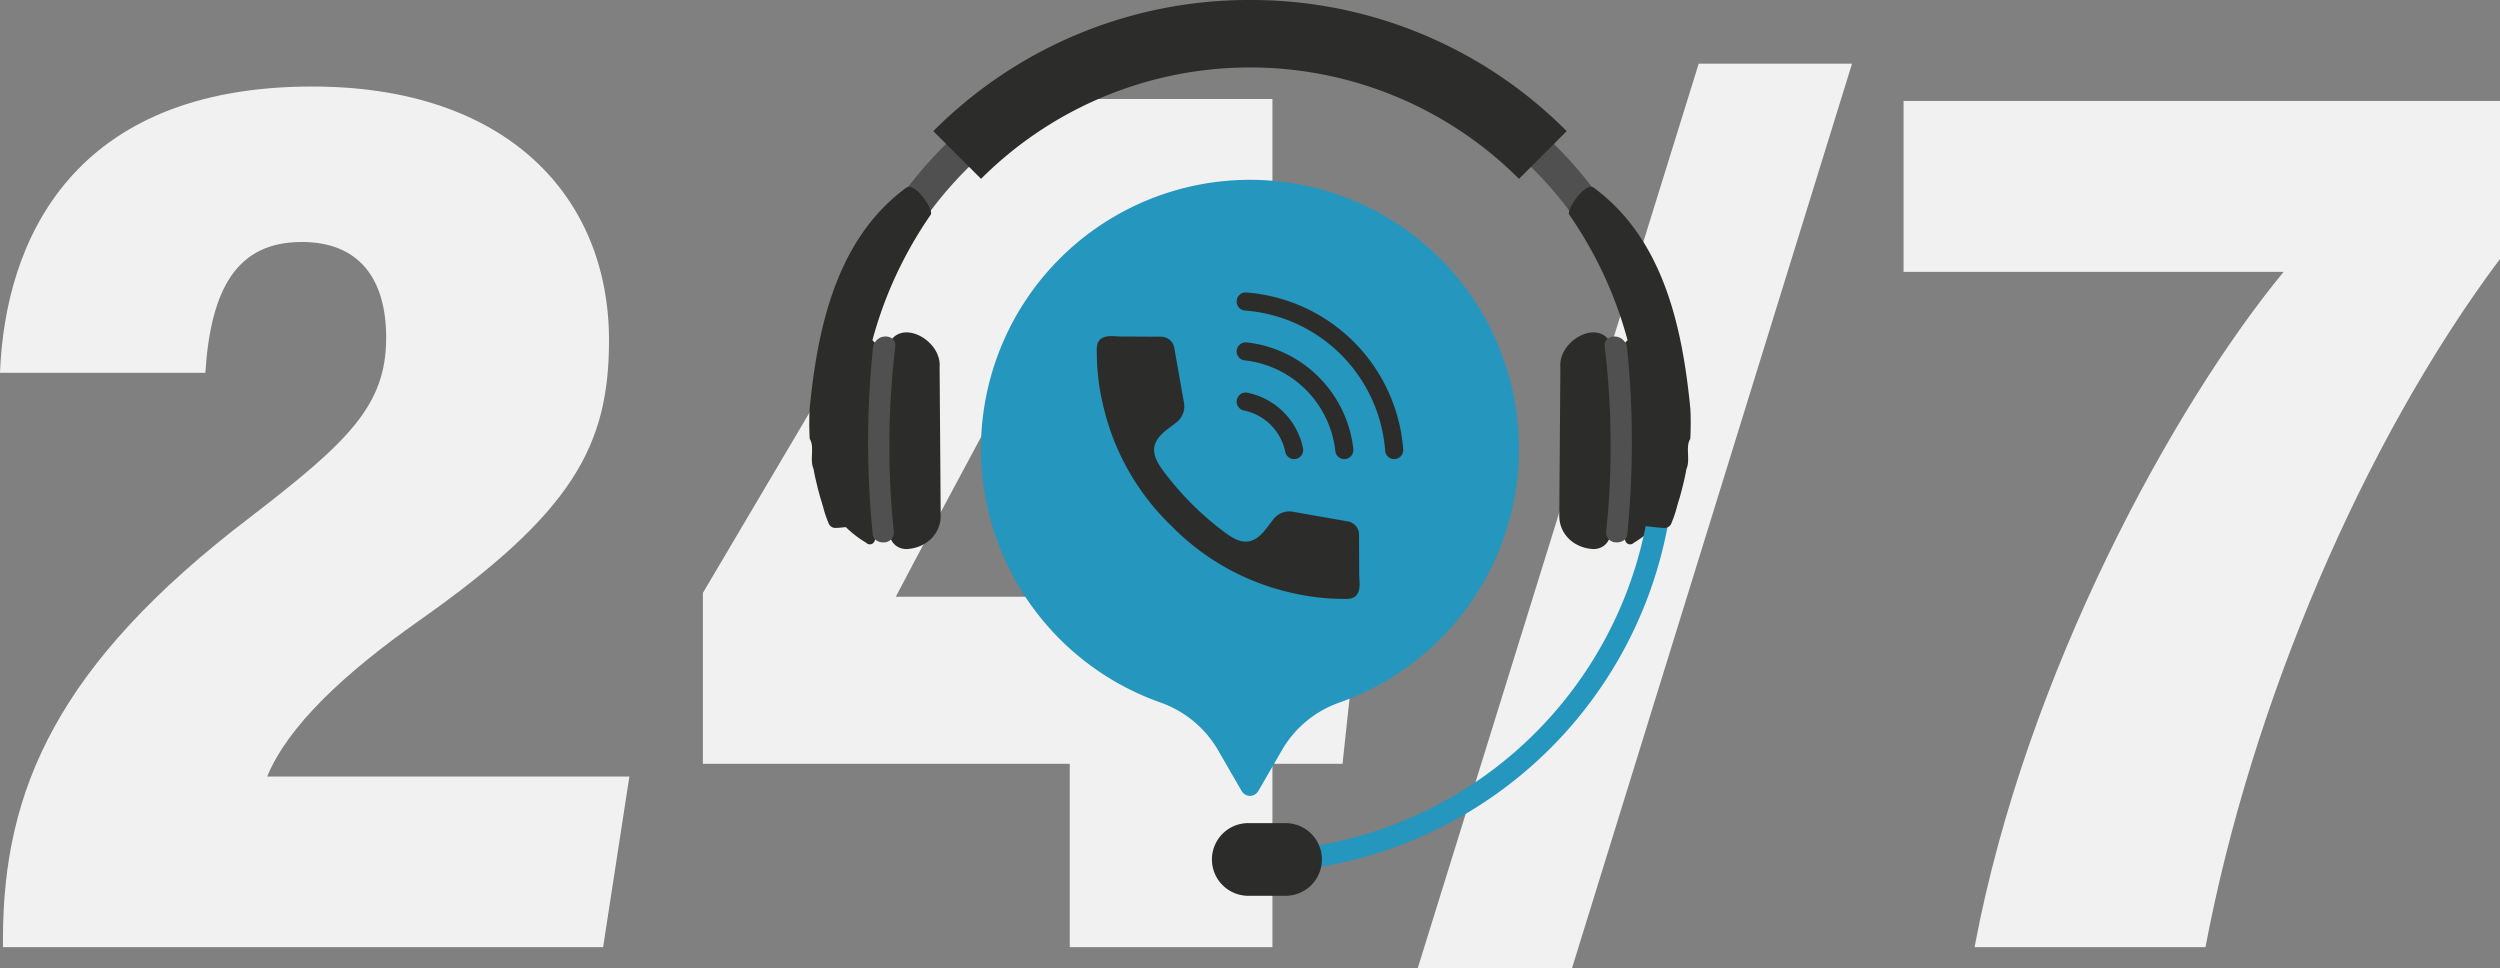
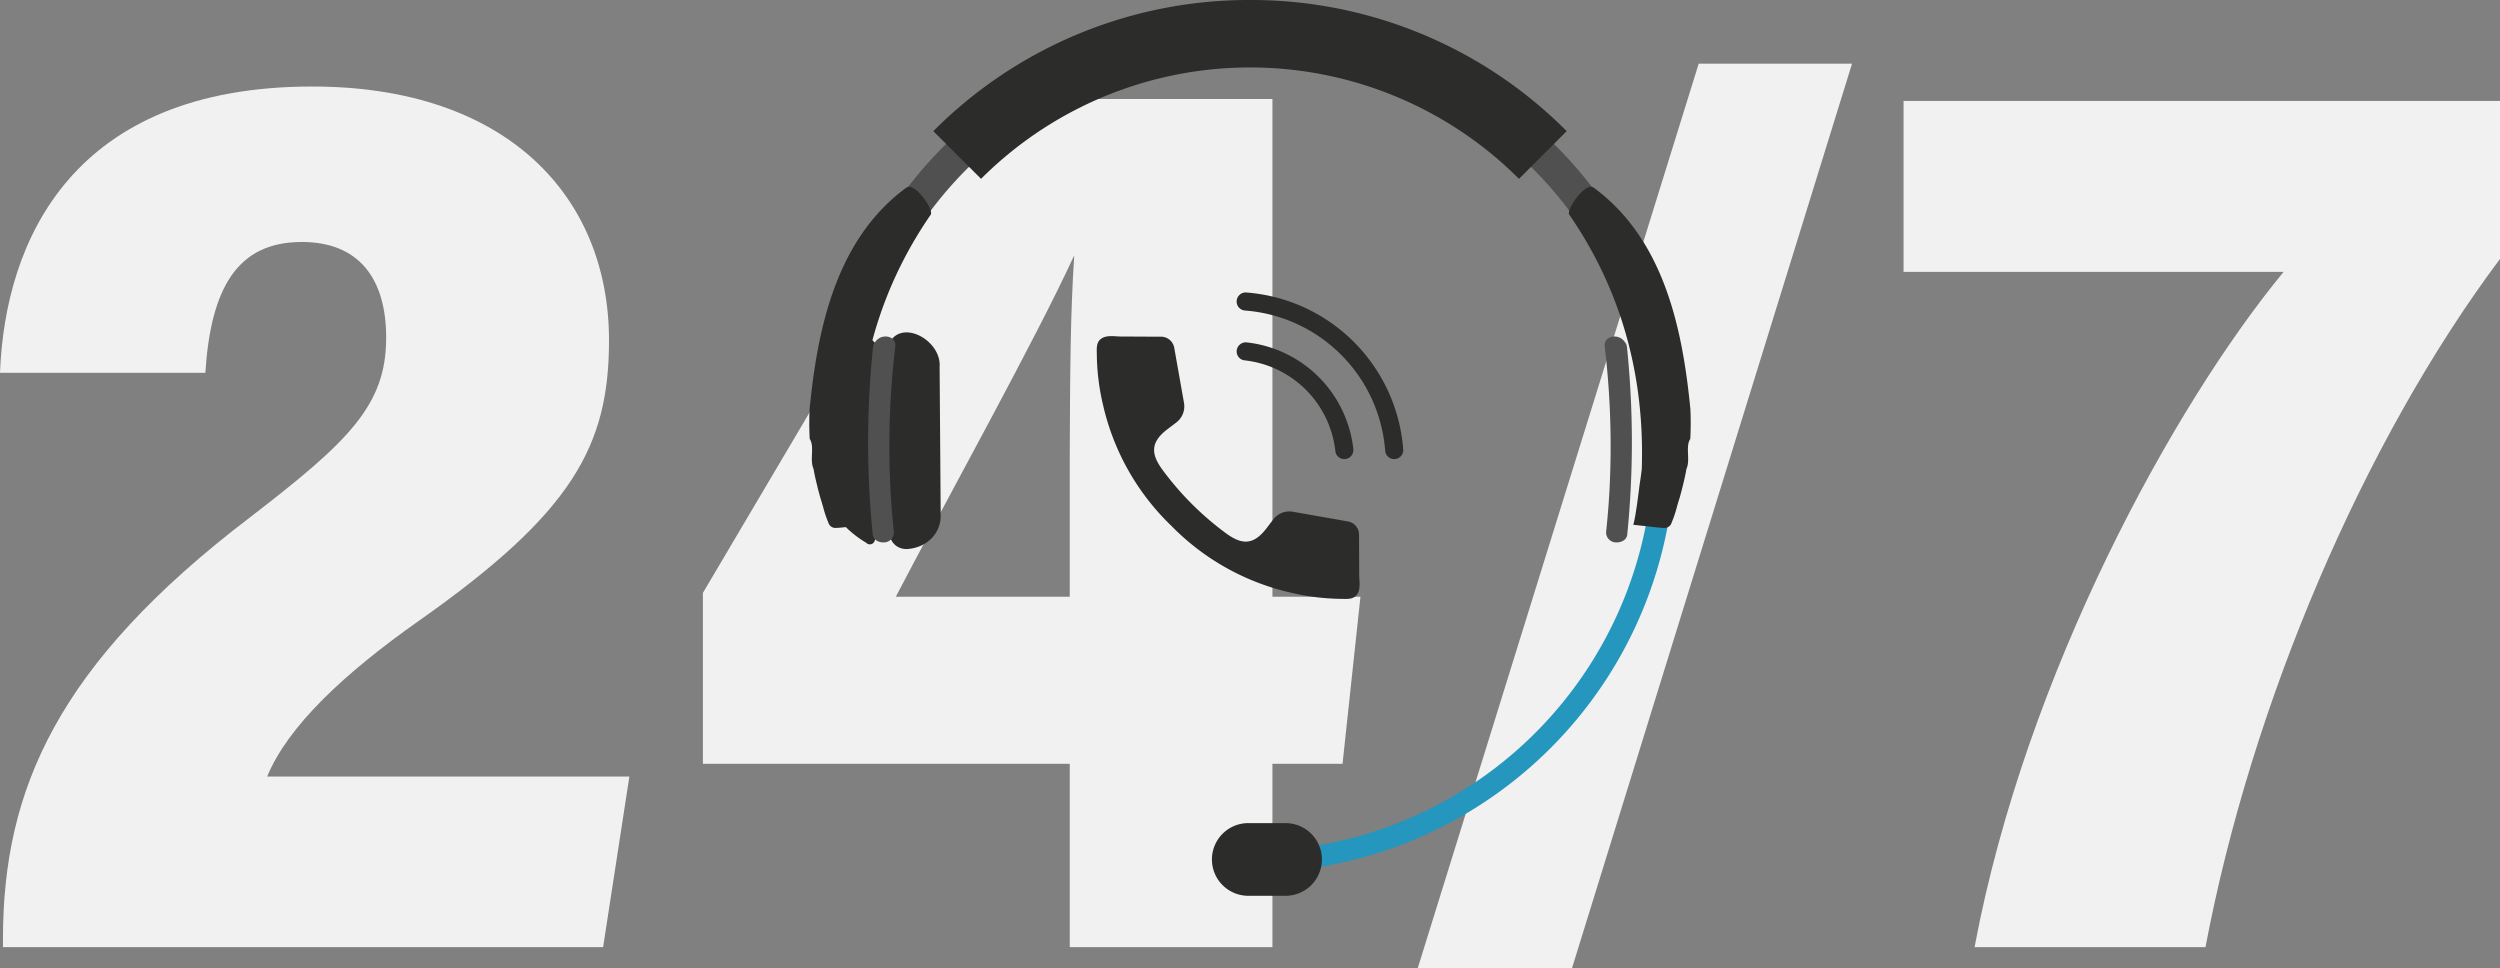
<svg xmlns="http://www.w3.org/2000/svg" width="745.674" height="288.869" viewBox="0 0 745.674 288.869">
  <rect x="0" y="0" width="745.674" height="288.869" fill="#808080" stroke="none" />
  <g id="Group_41" data-name="Group 41" transform="translate(-347 -4513.871)">
    <path id="Path_143" data-name="Path 143" d="M.887,723.166V720.68c0-44.447,16.186-81.858,73.533-125.594,29.606-22.768,40.764-33.51,40.764-53.688,0-17.727-8.2-28.557-25.162-28.557-19.323,0-27.165,13.862-28.773,39.024H0c1.524-39.588,21.712-85.395,93.115-85.395,58.337,0,88.534,33.033,88.534,75.708,0,31.5-10.83,51.377-56.671,83.622-22.532,15.875-39.116,31.515-45.292,46.48H187.726l-7.837,50.887Z" transform="translate(347 4073.206)" fill="#f1f1f1" />
-     <path id="Path_144" data-name="Path 144" d="M952.9,734.437V679.755H843.48V628.775L930.567,481.47h82.787V629.924h26.253l-5.342,49.831h-20.911v54.683Zm0-145.966c.1-26.809.2-42.772,1.34-60.382-11.563,25.156-38.164,72.989-53.226,101.839H952.9Z" transform="translate(-286.826 4061.935)" fill="#f1f1f1" />
+     <path id="Path_144" data-name="Path 144" d="M952.9,734.437V679.755H843.48V628.775L930.567,481.47h82.787V629.924h26.253l-5.342,49.831h-20.911v54.683Zm0-145.966c.1-26.809.2-42.772,1.34-60.382-11.563,25.156-38.164,72.989-53.226,101.839H952.9" transform="translate(-286.826 4061.935)" fill="#f1f1f1" />
    <path id="Path_145" data-name="Path 145" d="M1701.17,708.937,1785,439.06h45.735L1747.18,708.937Z" transform="translate(-931.331 4093.803)" fill="#f1f1f1" />
    <path id="Path_146" data-name="Path 146" d="M2462.17,483.76v47.127c-40.751,54.434-74.153,132.847-87.843,205.271H2305.45c15.3-81.691,59.654-161.988,92.18-201.411H2284.27V483.76Z" transform="translate(-1369.496 4060.213)" fill="#f1f1f1" />
-     <path id="Path_147" data-name="Path 147" d="M1337.646,658.674a80.265,80.265,0,0,1-53.5,75.664c-.249.084-.475.171-.711.261A31.992,31.992,0,0,0,1267,748.458l-6.463,11.185-.641,1.108a2.863,2.863,0,0,1-4.971,0l-7-12.127a32.281,32.281,0,0,0-17.23-14.282,80.236,80.236,0,1,1,106.952-75.669Z" transform="translate(-537.582 3989.06)" fill="#2596be" />
-     <path id="Path_148" data-name="Path 148" d="M1904.784,791.692c1.491-12.229-.917-28.336-11.379-28.336-6.437,0-3.231,14.486-4.83,23.337,0-8.046,2.416-16.094-2.414-22.532-4.024-6.438-15.289,0-14.682,7.705l-.321,44.3c-.025,5.518,4.3,9.557,9.87,9.97a5.282,5.282,0,0,0,1.556-.119,4.889,4.889,0,0,0,3.793-4.1l.159-1.225a263.365,263.365,0,0,0,2.078-27.756l2.916-.226-.249,2.612-2.143,23.163,1.74,5.282a1.491,1.491,0,0,0,2.486.517l.109-.067.353-.216a31.484,31.484,0,0,0,9.547-9.095q.619-.91,1.171-1.864t1.036-1.944Z" transform="translate(-1059.068 3851.488)" fill="#2c2c2b" />
    <path id="Path_149" data-name="Path 149" d="M1925.571,769.266A251.175,251.175,0,0,1,1927,812.515c-.221,4.1-.564,8.2-.994,12.281a2.979,2.979,0,0,0,2.789,3.06c1.683.151,3.346-.758,3.507-2.25a275.155,275.155,0,0,0-.084-56.082,2.755,2.755,0,0,0-.636-1.452c-.122-.144-.248-.3-.38-.447-1.367-1.556-4.114-1.6-5.22.03a2.215,2.215,0,0,0-.388,1.621Z" transform="translate(-1099.953 3847.791)" fill="#505050" />
    <path id="Path_150" data-name="Path 150" d="M1500,1026.735V1020.3A120.344,120.344,0,0,0,1620.322,900h6.438A126.786,126.786,0,0,1,1500,1026.735Z" transform="translate(-780.163 3747.433)" fill="#2596be" />
    <path id="Path_151" data-name="Path 151" d="M1202.45,422.4c-.052-.052-.112-.114-.167-.159a128.446,128.446,0,0,0-181.273,0c-.055.045-.114.107-.167.159A127.122,127.122,0,0,0,983.19,513.16l9.656-.015a117.487,117.487,0,0,1,34.823-83.911c.06-.06.114-.114.174-.167a118.786,118.786,0,0,1,167.608,0c.06.052.114.107.174.167a117.488,117.488,0,0,1,34.823,83.911l9.656.015A127.123,127.123,0,0,0,1202.45,422.4Z" transform="translate(-391.81 4134.569)" fill="#505050" />
    <path id="Path_152" data-name="Path 152" d="M991.1,791.692c-1.491-12.229.917-28.336,11.379-28.336,6.438,0,3.231,14.486,4.829,23.337,0-8.046-2.416-16.094,2.414-22.532,4.024-6.438,15.289,0,14.682,7.705l.321,44.3c.025,5.518-4.3,9.557-9.87,9.97a5.283,5.283,0,0,1-1.556-.119,4.889,4.889,0,0,1-3.793-4.1l-.159-1.225a263.46,263.46,0,0,1-2.078-27.756l-2.916-.226.249,2.612,2.143,23.163-1.74,5.282a1.491,1.491,0,0,1-2.485.517l-.109-.067-.353-.216a31.484,31.484,0,0,1-9.547-9.095q-.619-.91-1.171-1.864t-1.051-1.934Z" transform="translate(-397.146 3851.488)" fill="#2c2c2b" />
    <path id="Path_153" data-name="Path 153" d="M1049.864,769.266a251.2,251.2,0,0,0-1.429,43.249c.221,4.1.564,8.2.994,12.281a2.979,2.979,0,0,1-2.789,3.06c-1.683.151-3.346-.758-3.507-2.25a275.164,275.164,0,0,1,.085-56.082,2.756,2.756,0,0,1,.636-1.452c.122-.144.248-.3.38-.447,1.367-1.556,4.114-1.6,5.22.03a2.215,2.215,0,0,1,.388,1.621Z" transform="translate(-435.809 3847.791)" fill="#505050" />
    <path id="Path_154" data-name="Path 154" d="M971.251,653.015c2.361-24.187,7.994-50.743,28.917-66.034,2.416-1.608,8.048,6.438,7.243,8.048-16.094,23.337-22.532,49.09-21.667,75.89.07.609.144,1.243.226,1.837.06.438.124.875.189,1.313l.122.838c.09.607.184,1.243.249,1.829l.047.373c.07.549.147,1.163.206,1.6l.144,1.1c.134.994.249,1.956.42,2.953l.127.788c.169,1.084.33,2.108.577,3.157l.211.9-.917.087c-.428.042-.574.06-.746.08s-.408.05-1.054.114c-.358.035-.922.1-1.576.177-1.633.186-3.664.422-4.621.452h-.167a2.171,2.171,0,0,1-2.346-1.578l-.035-.08a33.757,33.757,0,0,1-1.516-4.529c-.249-.835-.477-1.7-.771-2.585-.122-.363-.249-.86-.38-1.352-.075-.283-.147-.562-.216-.81-.144-.5-.278-1.071-.41-1.623l-.139-.574c-.174-.718-.355-1.474-.515-2.21-.127-.6-.249-1.218-.36-1.829l-.089-.472c-1.216-2.6.393-6.627-1.129-8.886a87.863,87.863,0,0,1-.025-8.961Z" transform="translate(-382.762 3982.808)" fill="#2c2c2b" />
    <path id="Path_155" data-name="Path 155" d="M1214.452,362.65A132.677,132.677,0,0,0,1120,401.77l3.821,3.82,6.833,6.825,3.577,3.577a113.473,113.473,0,0,1,160.454,0l3.577-3.577,6.833-6.825,3.811-3.83A132.708,132.708,0,0,0,1214.452,362.65Z" transform="translate(-494.615 4151.221)" fill="#2c2c2b" />
    <path id="Path_156" data-name="Path 156" d="M1476.275,1372.059h-11.125a10.842,10.842,0,0,1-10.84-10.837v0a10.84,10.84,0,0,1,10.84-10.839h11.125a10.838,10.838,0,0,1,10.84,10.842v0A10.84,10.84,0,0,1,1476.275,1372.059Z" transform="translate(-745.829 3408.999)" fill="#2c2c2b" />
    <path id="Path_157" data-name="Path 157" d="M1918.884,653.015c-2.361-24.187-7.994-50.743-28.917-66.034-2.416-1.608-8.048,6.438-7.243,8.048,16.094,23.337,22.532,49.09,21.667,75.89-.07.609-.144,1.243-.226,1.837-.06.438-.124.875-.189,1.313l-.122.838c-.09.607-.184,1.243-.249,1.829l-.047.373c-.07.549-.147,1.163-.206,1.6l-.144,1.1c-.134.994-.249,1.956-.42,2.953l-.127.788c-.169,1.084-.331,2.108-.577,3.157l-.211.9.917.087c.427.042.574.06.746.08s.407.05,1.054.114c.358.035.922.1,1.576.177,1.633.186,3.664.422,4.621.452h.167a2.171,2.171,0,0,0,2.346-1.578l.035-.08a33.791,33.791,0,0,0,1.516-4.529c.236-.835.477-1.7.771-2.585.122-.363.249-.86.38-1.352.074-.283.147-.562.216-.81.144-.5.278-1.071.41-1.623l.139-.574c.174-.718.355-1.474.514-2.21.127-.6.249-1.218.36-1.829l.09-.472c1.215-2.6-.393-6.627,1.128-8.886A87.9,87.9,0,0,0,1918.884,653.015Z" transform="translate(-1067.699 3982.808)" fill="#2c2c2b" />
    <path id="Path_158" data-name="Path 158" d="M1374.6,818.384a6.01,6.01,0,0,0-5.834,2.284l-2.1,2.752c-4.017,5.19-7.539,4.752-12.373,1.119a89.229,89.229,0,0,1-18.326-18.319c-3.631-4.834-4.069-8.359,1.121-12.373l2.761-2.1a6.013,6.013,0,0,0,2.282-5.834l-2.906-16.43a4.017,4.017,0,0,0-3.952-3.313c-3.977,0-7.954-.045-11.916-.045-1.819-.015-4.206-.5-5.819.574-1.74,1.156-1.4,3.231-1.407,5.018a67.986,67.986,0,0,0,1.857,14.831,72.3,72.3,0,0,0,20.133,35.812h.015l.015.015h0a72.284,72.284,0,0,0,35.81,20.133,68.165,68.165,0,0,0,14.834,1.857c1.785,0,3.862.338,5.018-1.407,1.069-1.616.587-4,.572-5.821,0-3.977-.035-7.954-.042-11.913a4.014,4.014,0,0,0-3.315-3.952Z" transform="translate(-641.981 3848.124)" fill="#2c2c2b" />
    <path id="Path_159" data-name="Path 159" d="M1533.644,760.438a50.813,50.813,0,0,0-46.823-46.818,2.67,2.67,0,0,0-2,.706,2.734,2.734,0,0,0-.867,1.989h0a2.675,2.675,0,0,0,.783,1.9,2.735,2.735,0,0,0,1.74.79,45.406,45.406,0,0,1,41.78,41.78,2.694,2.694,0,0,0,2.687,2.528,2.735,2.735,0,0,0,1.989-.867A2.668,2.668,0,0,0,1533.644,760.438Z" transform="translate(-768.102 3887.492)" fill="#2c2c2b" />
    <path id="Path_160" data-name="Path 160" d="M1518.783,805.284A36,36,0,0,0,1487,773.5a2.734,2.734,0,0,0-2.12.681,2.707,2.707,0,0,0-.107,3.925,2.605,2.605,0,0,0,1.583.746,30.61,30.61,0,0,1,27.065,27.073,2.672,2.672,0,0,0,2.677,2.374,2.7,2.7,0,0,0,2.008-.895A2.749,2.749,0,0,0,1518.783,805.284Z" transform="translate(-768.125 3842.502)" fill="#2c2c2b" />
-     <path id="Path_161" data-name="Path 161" d="M1503.778,850.357a21.237,21.237,0,0,0-16.591-16.591,2.662,2.662,0,0,0-2.212.557,2.712,2.712,0,0,0-.994,2.1h0a2.7,2.7,0,0,0,2.165,2.64,15.833,15.833,0,0,1,12.331,12.331,2.7,2.7,0,0,0,4.745,1.171A2.662,2.662,0,0,0,1503.778,850.357Z" transform="translate(-768.125 3797.243)" fill="#2c2c2b" />
  </g>
</svg>